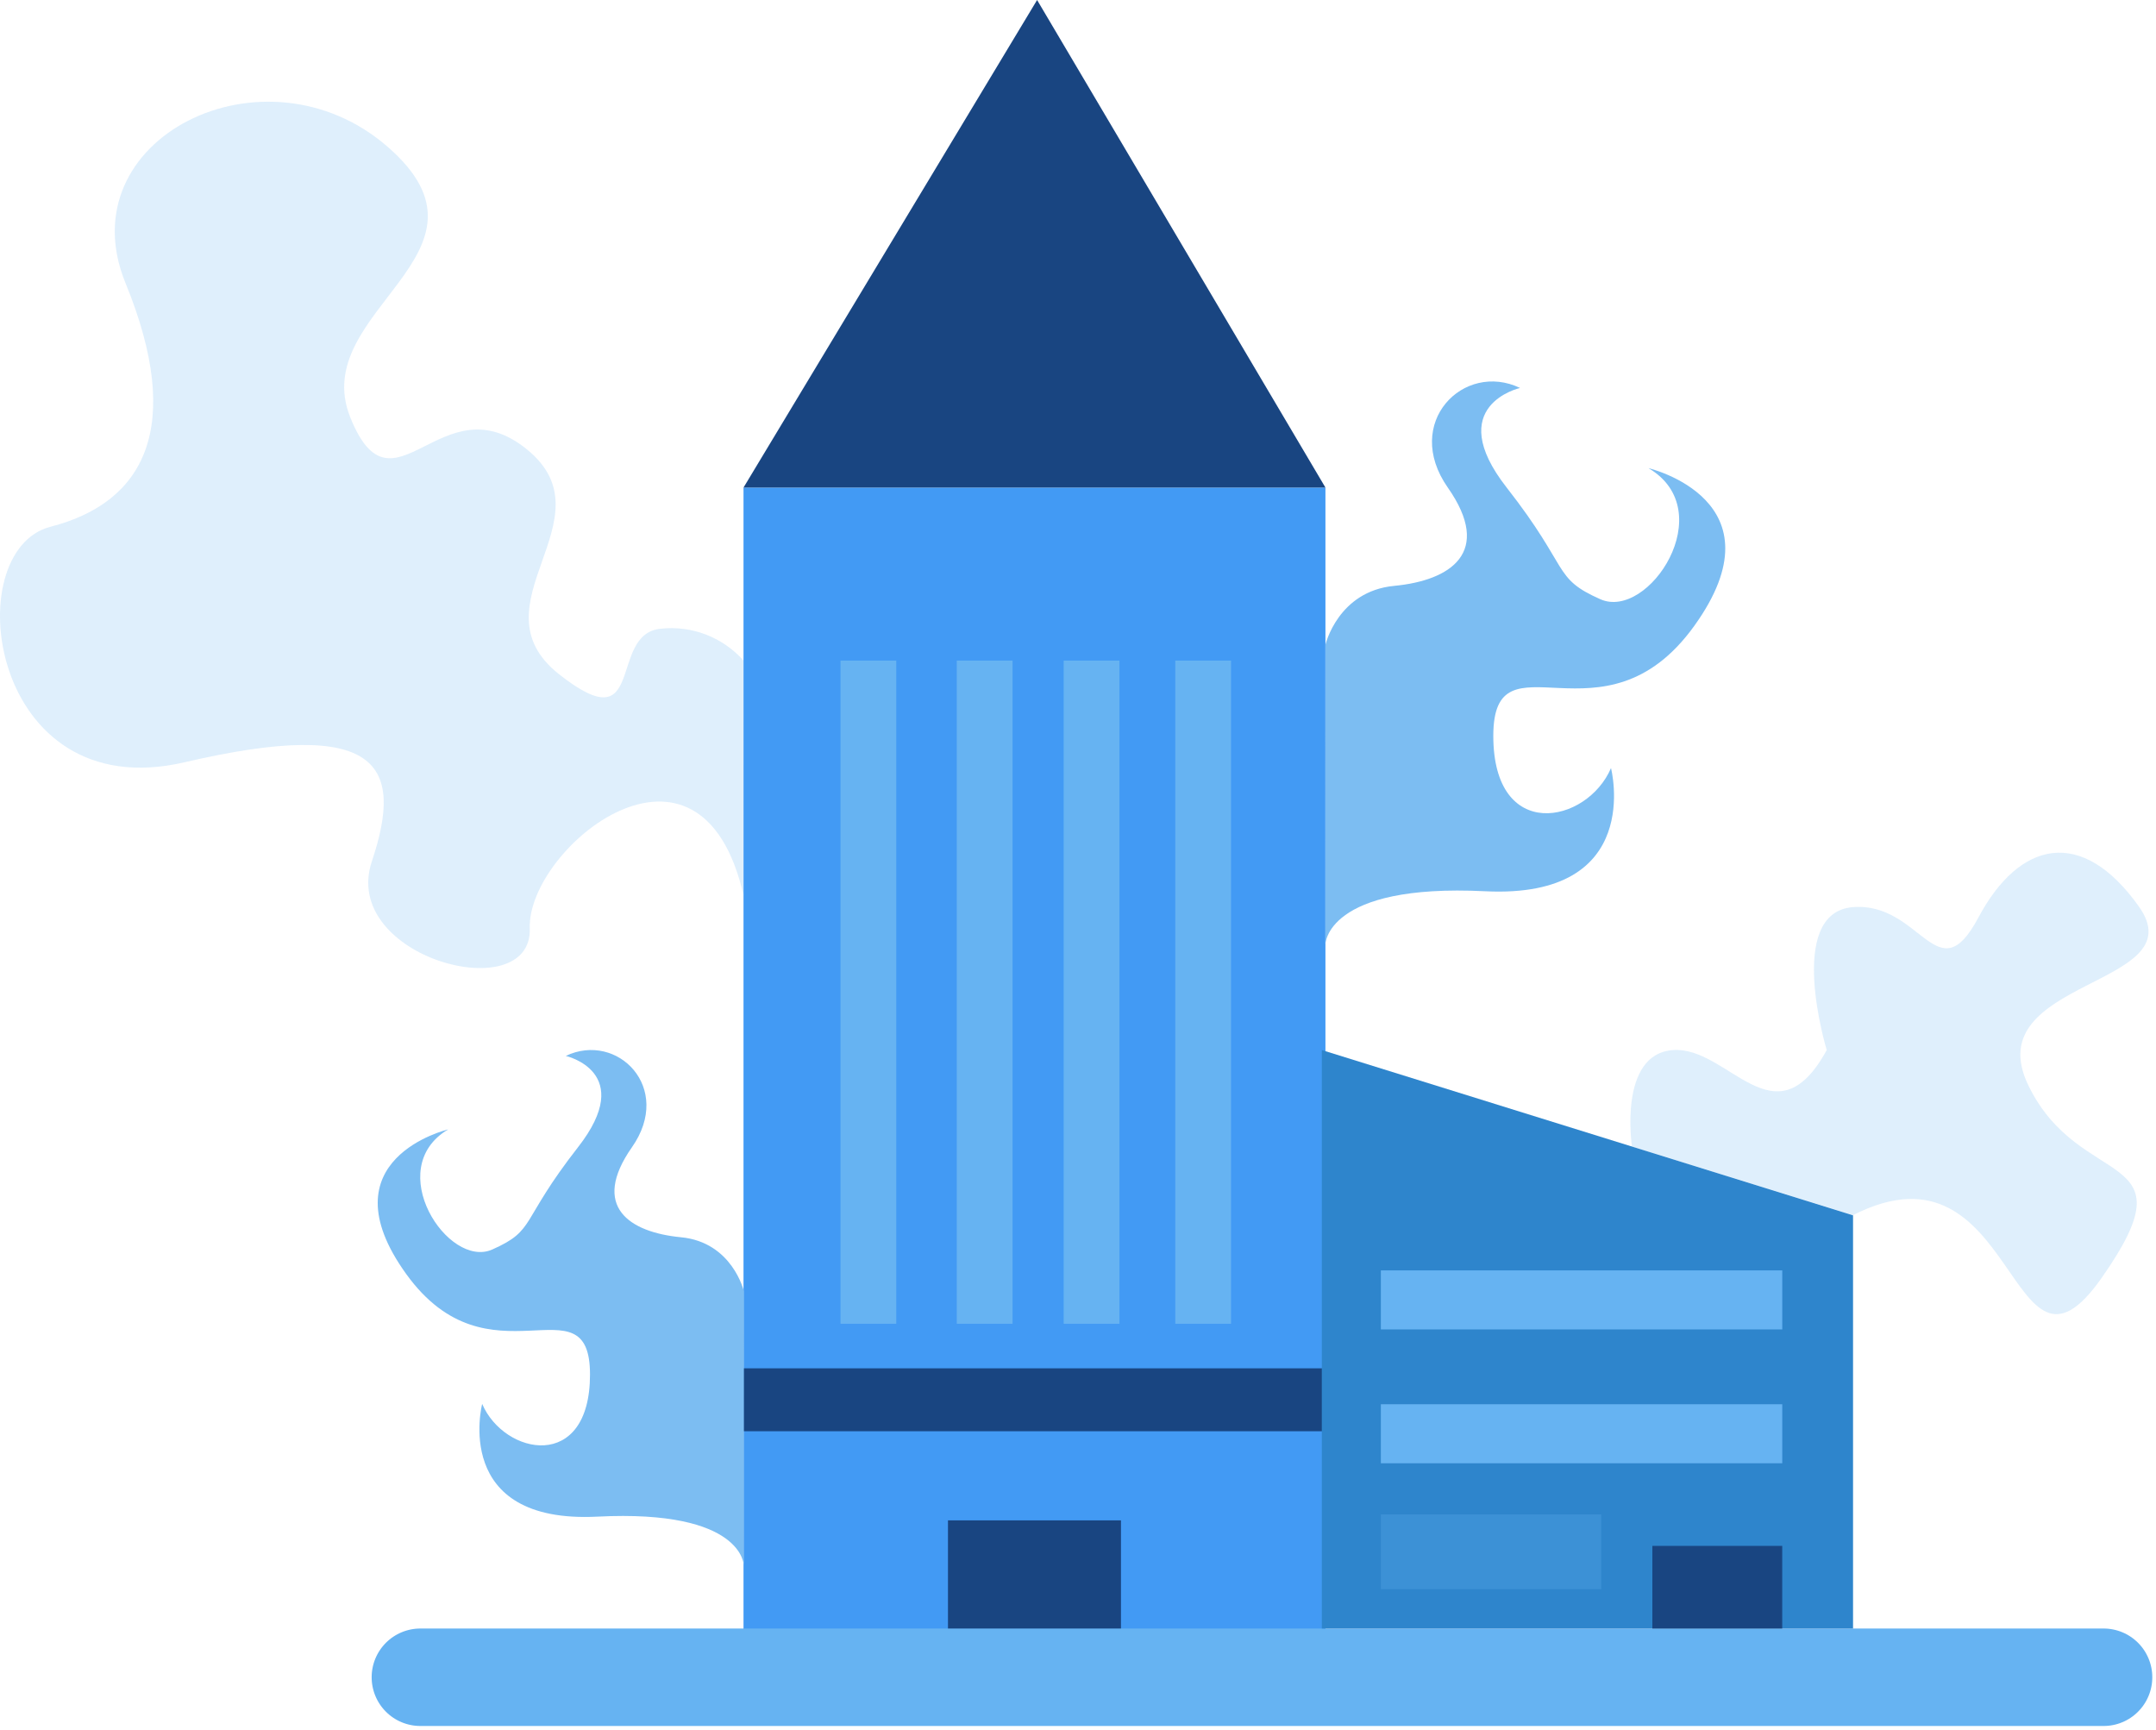
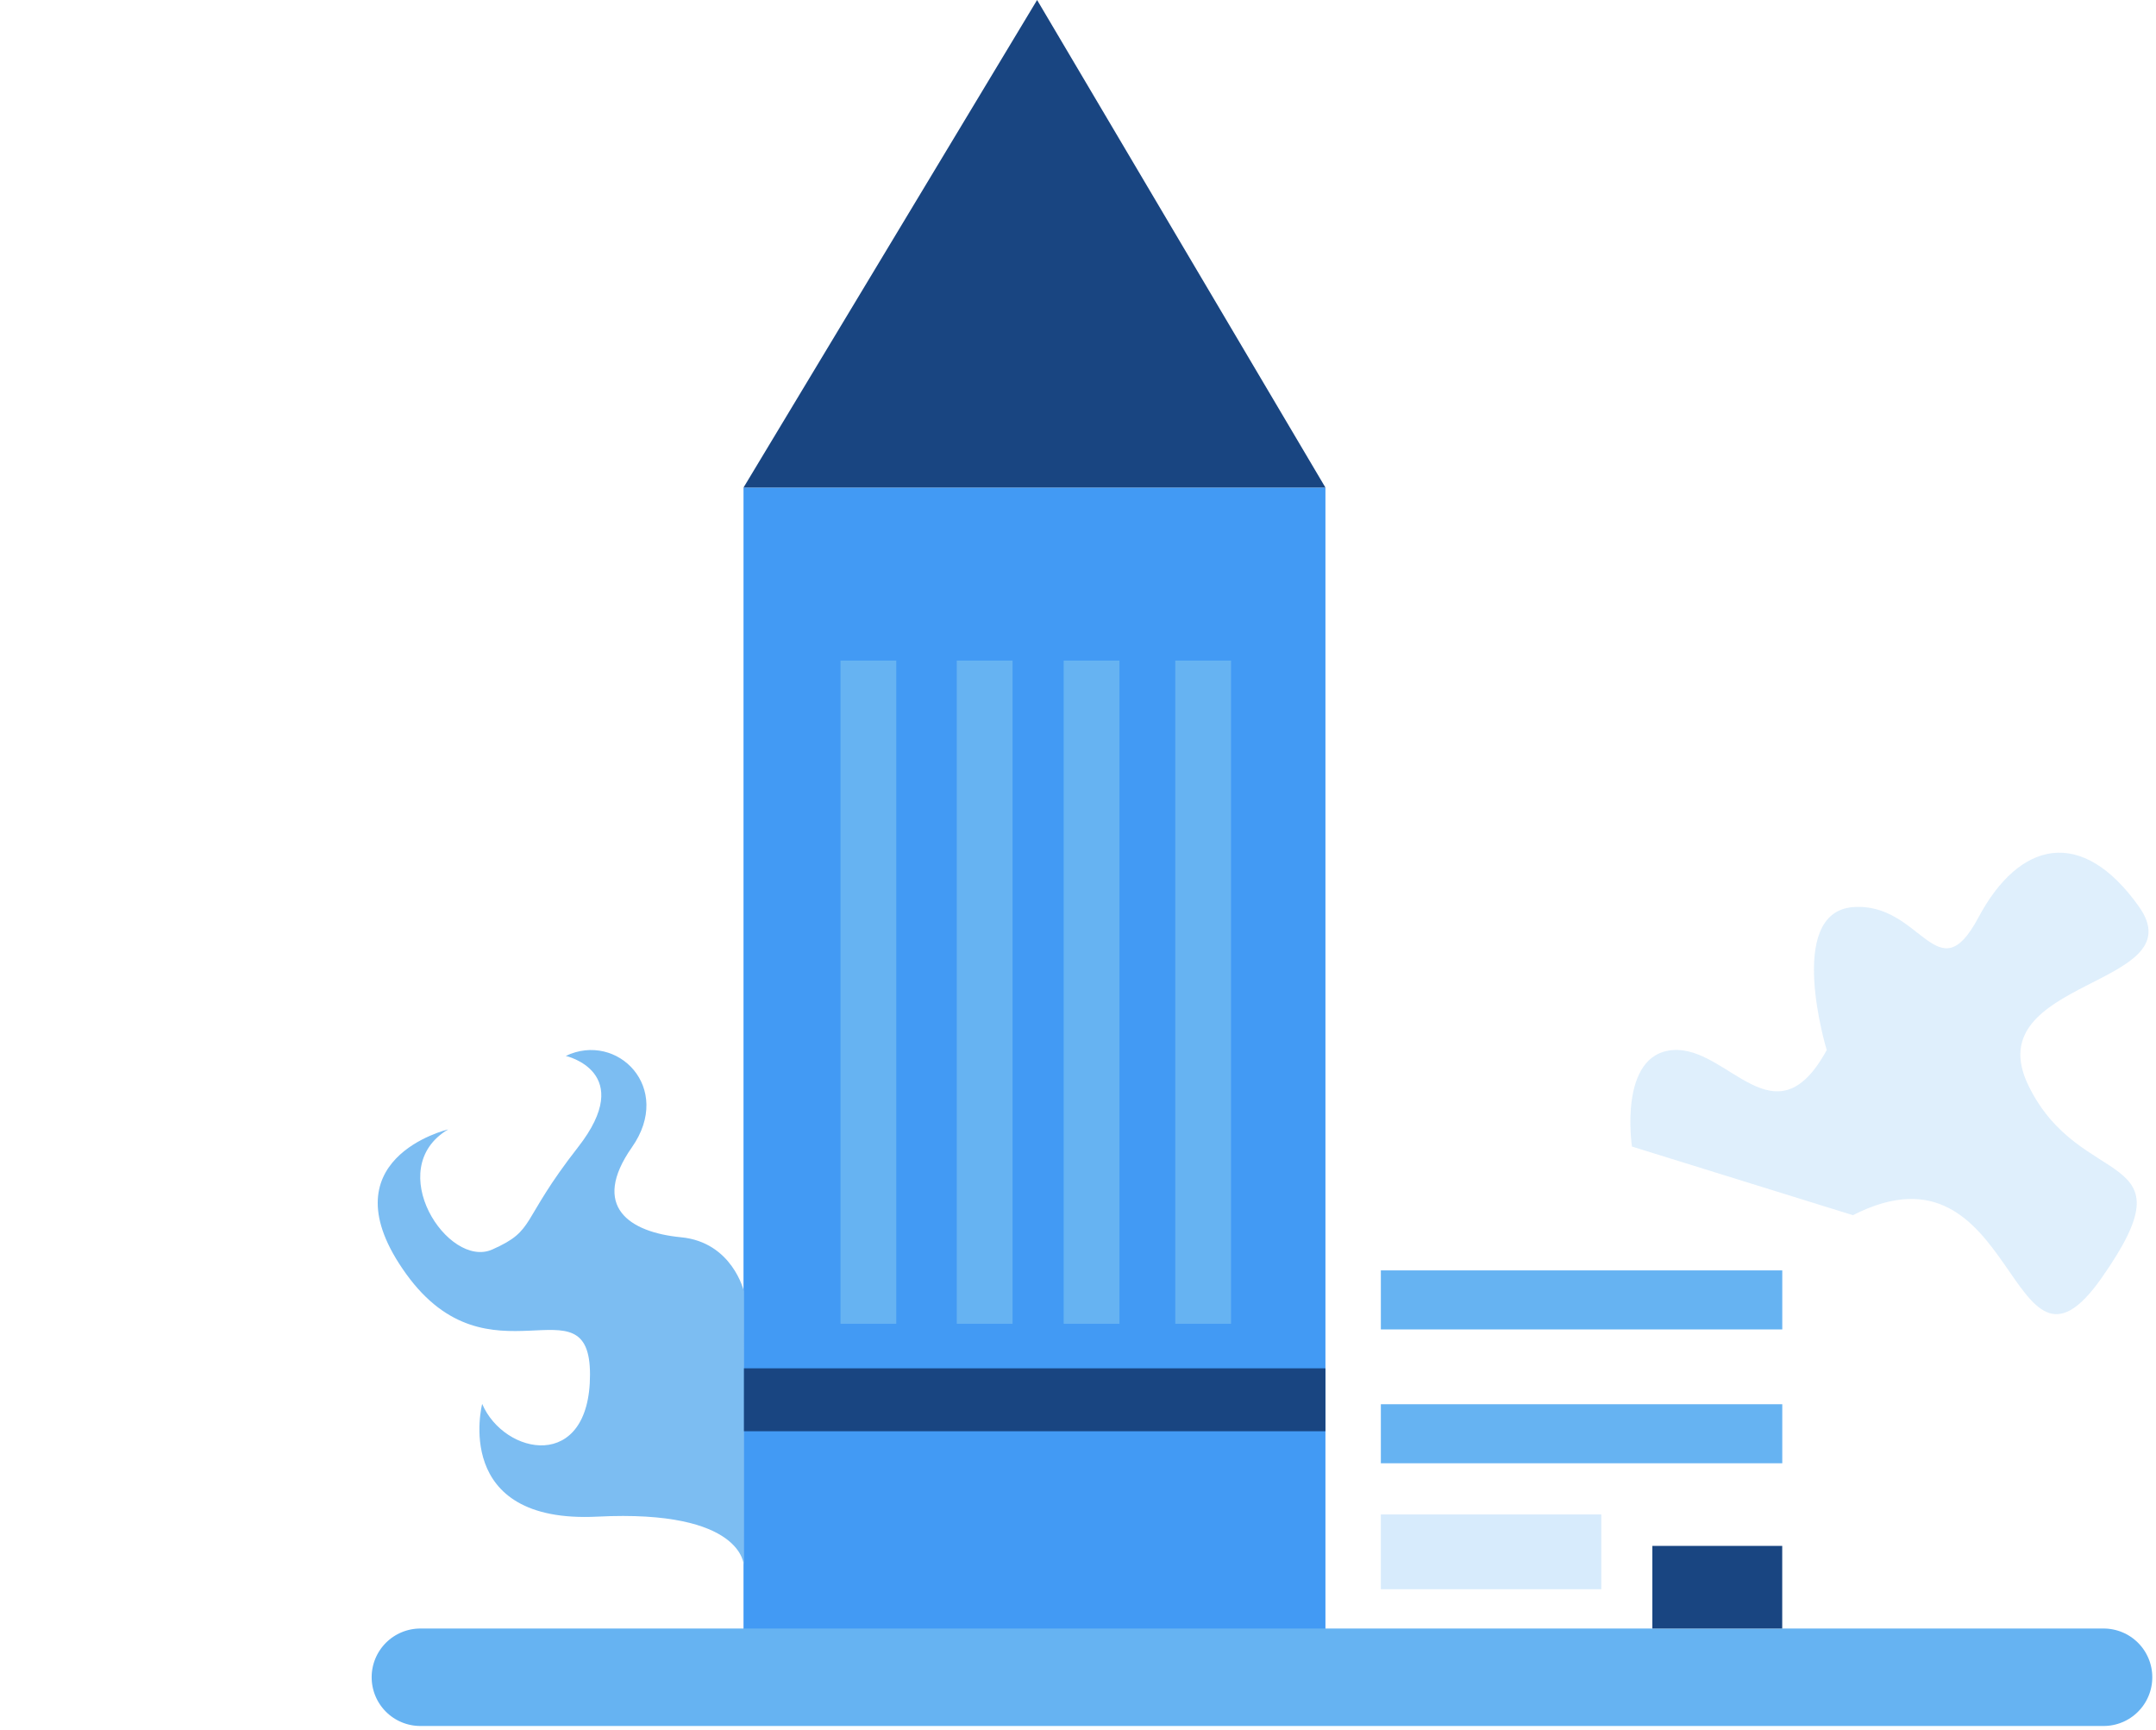
<svg xmlns="http://www.w3.org/2000/svg" width="329px" height="264px" viewBox="0 0 329 264" version="1.1">
  <desc>Created with Lunacy</desc>
  <g id="Group-16">
    <path d="M0 0L88.8 0L88.8 174.4L0 174.4L0 0Z" transform="translate(113.458 74.4)" id="Rectangle" fill="#429AF4" stroke="none" />
    <path d="M0 74.4L44.8 0L88.8 74.4L0 74.4L0 74.4Z" transform="translate(113.458 0)" id="Path" fill="#194581" stroke="none" />
-     <path d="M0 0L26.4 0L26.4 16.8L0 16.8L0 0Z" transform="translate(144.658 232)" id="Rectangle" fill="#194581" stroke="none" />
    <path d="M0 0L8.512 0L8.512 101.2L0 101.2L0 0Z" transform="translate(128.258 100.8)" id="Rectangle" fill="#66B3F2" stroke="none" />
    <path d="M0 0L8.512 0L8.512 101.2L0 101.2L0 0Z" transform="translate(146.002 100.8)" id="Rectangle" fill="#66B3F2" stroke="none" />
    <path d="M0 0L8.512 0L8.512 101.2L0 101.2L0 0Z" transform="translate(162.314 100.8)" id="Rectangle" fill="#66B3F2" stroke="none" />
    <path d="M0 0L8.512 0L8.512 101.2L0 101.2L0 0Z" transform="translate(179.346 100.8)" id="Rectangle" fill="#66B3F2" stroke="none" />
    <path d="M0 0L88.8 0L88.8 9.6L0 9.6L0 0Z" transform="translate(113.458 208.8)" id="Rectangle" fill="#194581" stroke="none" />
-     <path d="M0.016 40.174C0.016 40.174 1.936 32.006 10.512 31.19C19.088 30.374 25.632 26.102 18.688 16.19C11.744 6.278 21.136 -3.122 29.712 0.99C29.712 0.99 17.872 3.67 27.672 16.19C37.472 28.71 34.616 29.966 41.968 33.23C49.32 36.494 60.368 19.75 49.32 13.23C49.32 13.23 70.12 18.134 56.272 37.334C42.424 56.534 25.632 37.742 25.632 54.078C25.632 70.414 39.928 67.55 43.592 58.998C43.592 58.998 48.776 78.998 24.392 77.79C0.008 76.582 0 85.958 0 85.958L0.016 40.174Z" transform="translate(202.242 58.21)" id="Path" fill="#7CBDF2" stroke="none" />
    <path d="M55.874 36.802C55.874 36.802 54.114 29.322 46.274 28.57C38.434 27.818 32.434 23.914 38.794 14.834C45.154 5.754 36.546 -2.846 28.698 0.898C28.698 0.898 39.538 3.346 30.562 14.834C21.586 26.322 24.21 27.45 17.474 30.442C10.738 33.434 0.674 18.098 10.746 12.114C10.746 12.114 -8.326 16.602 4.346 34.178C17.018 51.754 32.394 34.554 32.394 49.514C32.394 64.474 19.306 61.858 15.938 54.002C15.938 54.002 11.194 72.33 33.538 71.202C55.882 70.074 55.866 78.682 55.866 78.682L55.874 36.802Z" transform="translate(57.64 160.229)" id="Path" fill="#7CBDF2" stroke="none" />
-     <path d="M113.458 85.281C110.284 81.709 105.576 79.897 100.826 80.417C92.658 81.217 98.786 98.017 85.306 87.361C71.826 76.705 93.474 63.665 80.402 53.049C67.33 42.433 59.978 64.481 53.442 48.145C46.906 31.809 77.946 23.225 59.154 6.881C40.362 -9.463 10.138 5.657 19.154 27.681C28.17 49.705 22.018 61.177 7.714 64.857C-6.59 68.537 -1.678 107.745 28.146 100.801C57.97 93.857 61.658 101.209 56.746 115.913C51.834 130.617 81.25 138.385 80.842 126.129C80.434 113.873 106.93 92.225 113.49 121.225L113.458 85.281Z" transform="translate(0 15.52)" id="Path" fill="#7CBDF2" fill-opacity="0.24" stroke="none" />
    <path d="M7.431 0L264.289 0Q264.471 0 264.654 0.009Q264.836 0.018 265.017 0.036Q265.199 0.054 265.379 0.08Q265.56 0.107 265.739 0.143Q265.918 0.178 266.095 0.223Q266.272 0.267 266.446 0.32Q266.621 0.373 266.792 0.434Q266.964 0.496 267.133 0.566Q267.301 0.635 267.466 0.713Q267.631 0.791 267.792 0.877Q267.953 0.963 268.109 1.057Q268.266 1.151 268.417 1.252Q268.569 1.354 268.716 1.462Q268.862 1.571 269.003 1.687Q269.144 1.802 269.279 1.925Q269.414 2.047 269.543 2.176Q269.672 2.305 269.795 2.441Q269.917 2.576 270.033 2.717Q270.149 2.858 270.258 3.004Q270.366 3.151 270.468 3.303Q270.569 3.454 270.663 3.611Q270.757 3.767 270.842 3.928Q270.928 4.089 271.006 4.254Q271.084 4.419 271.154 4.587Q271.224 4.756 271.286 4.928Q271.347 5.099 271.4 5.274Q271.453 5.448 271.497 5.625Q271.542 5.802 271.577 5.981Q271.613 6.16 271.64 6.341Q271.666 6.521 271.684 6.703Q271.702 6.884 271.711 7.066Q271.72 7.249 271.72 7.431L271.72 7.441Q271.72 7.623 271.711 7.806Q271.702 7.988 271.684 8.169Q271.666 8.351 271.64 8.531Q271.613 8.712 271.577 8.891Q271.542 9.07 271.497 9.247Q271.453 9.424 271.4 9.598Q271.347 9.773 271.286 9.944Q271.224 10.116 271.154 10.285Q271.084 10.453 271.006 10.618Q270.928 10.783 270.842 10.944Q270.757 11.105 270.663 11.261Q270.569 11.418 270.468 11.569Q270.366 11.721 270.258 11.868Q270.149 12.014 270.033 12.155Q269.917 12.296 269.795 12.431Q269.672 12.566 269.543 12.695Q269.414 12.825 269.279 12.947Q269.144 13.069 269.003 13.185Q268.862 13.301 268.716 13.41Q268.569 13.518 268.417 13.62Q268.266 13.721 268.109 13.815Q267.953 13.909 267.792 13.995Q267.631 14.081 267.466 14.159Q267.301 14.236 267.133 14.306Q266.964 14.376 266.792 14.438Q266.621 14.499 266.446 14.552Q266.272 14.605 266.095 14.649Q265.918 14.694 265.739 14.729Q265.56 14.765 265.379 14.792Q265.199 14.818 265.017 14.836Q264.836 14.854 264.654 14.863Q264.471 14.872 264.289 14.872L7.431 14.872Q7.249 14.872 7.066 14.863Q6.884 14.854 6.703 14.836Q6.521 14.818 6.341 14.792Q6.16 14.765 5.981 14.729Q5.802 14.694 5.625 14.649Q5.448 14.605 5.274 14.552Q5.099 14.499 4.928 14.438Q4.756 14.376 4.587 14.306Q4.419 14.236 4.254 14.159Q4.089 14.081 3.928 13.995Q3.767 13.909 3.611 13.815Q3.454 13.721 3.303 13.62Q3.151 13.518 3.004 13.41Q2.858 13.301 2.717 13.185Q2.576 13.069 2.441 12.947Q2.305 12.825 2.176 12.695Q2.047 12.566 1.925 12.431Q1.802 12.296 1.687 12.155Q1.571 12.014 1.462 11.868Q1.354 11.721 1.252 11.569Q1.151 11.418 1.057 11.261Q0.963 11.105 0.877 10.944Q0.791 10.783 0.713 10.618Q0.635 10.453 0.566 10.285Q0.496 10.116 0.434 9.944Q0.373 9.773 0.32 9.598Q0.267 9.424 0.223 9.247Q0.178 9.07 0.143 8.891Q0.107 8.712 0.08 8.531Q0.054 8.351 0.036 8.169Q0.018 7.988 0.009 7.806Q0 7.623 0 7.441L0 7.431Q0 7.249 0.009 7.066Q0.018 6.884 0.036 6.703Q0.054 6.521 0.08 6.341Q0.107 6.16 0.143 5.981Q0.178 5.802 0.223 5.625Q0.267 5.448 0.32 5.274Q0.373 5.099 0.434 4.928Q0.496 4.756 0.566 4.587Q0.635 4.419 0.713 4.254Q0.791 4.089 0.877 3.928Q0.963 3.767 1.057 3.611Q1.151 3.454 1.252 3.303Q1.354 3.151 1.462 3.004Q1.571 2.858 1.687 2.717Q1.802 2.576 1.925 2.441Q2.047 2.305 2.176 2.176Q2.305 2.047 2.441 1.925Q2.576 1.802 2.717 1.687Q2.858 1.571 3.004 1.462Q3.151 1.354 3.303 1.252Q3.454 1.151 3.611 1.057Q3.767 0.963 3.928 0.877Q4.089 0.791 4.254 0.713Q4.419 0.635 4.587 0.566Q4.756 0.496 4.928 0.434Q5.099 0.373 5.274 0.32Q5.448 0.267 5.625 0.223Q5.802 0.178 5.981 0.143Q6.16 0.107 6.341 0.08Q6.521 0.054 6.703 0.036Q6.884 0.018 7.066 0.009Q7.249 0 7.431 0L7.431 0Z" transform="translate(56.714 248.504)" id="Rectangle" fill="#66B3F2" stroke="none" />
-     <path d="M81.064 88.272L0 88.272L0 0L81.064 25.224L81.064 88.272L81.064 88.272Z" transform="translate(201.706 160.232)" id="Path" fill="#2E85CC" stroke="none" />
    <path d="M0 0L19.816 0L19.816 12.608L0 12.608L0 0Z" transform="translate(252.146 235.896)" id="Rectangle" fill="#194581" stroke="none" />
    <path d="M0 0L61.256 0L61.256 9.008L0 9.008L0 0Z" transform="translate(210.714 193.856)" id="Rectangle" fill="#66B3F2" stroke="none" />
    <path d="M0 0L61.256 0L61.256 9.008L0 9.008L0 0Z" transform="translate(210.714 214.28)" id="Rectangle" fill="#66B3F2" stroke="none" />
    <path d="M0 0L33.632 0L33.632 11.408L0 11.408L0 0Z" transform="translate(210.714 231.096)" id="Rectangle" fill="#66B3F2" fill-opacity="0.26" stroke="none" />
    <path d="M0.243 44.843C0.243 44.843 -1.901 30.683 6.539 30.115C14.979 29.547 22.067 44.571 29.963 30.115C29.963 30.115 23.563 9.123 33.963 8.307C44.363 7.491 46.843 21.651 53.099 9.907C59.355 -1.837 68.899 -4.053 77.611 8.235C86.323 20.523 52.811 19.163 60.731 35.507C68.651 51.851 86.059 44.763 71.891 64.915C57.723 85.067 59.219 42.419 33.963 55.315L0.243 44.843Z" transform="translate(248.791 130.117)" id="Path" fill="#7CBDF2" fill-opacity="0.24" stroke="none" />
  </g>
</svg>